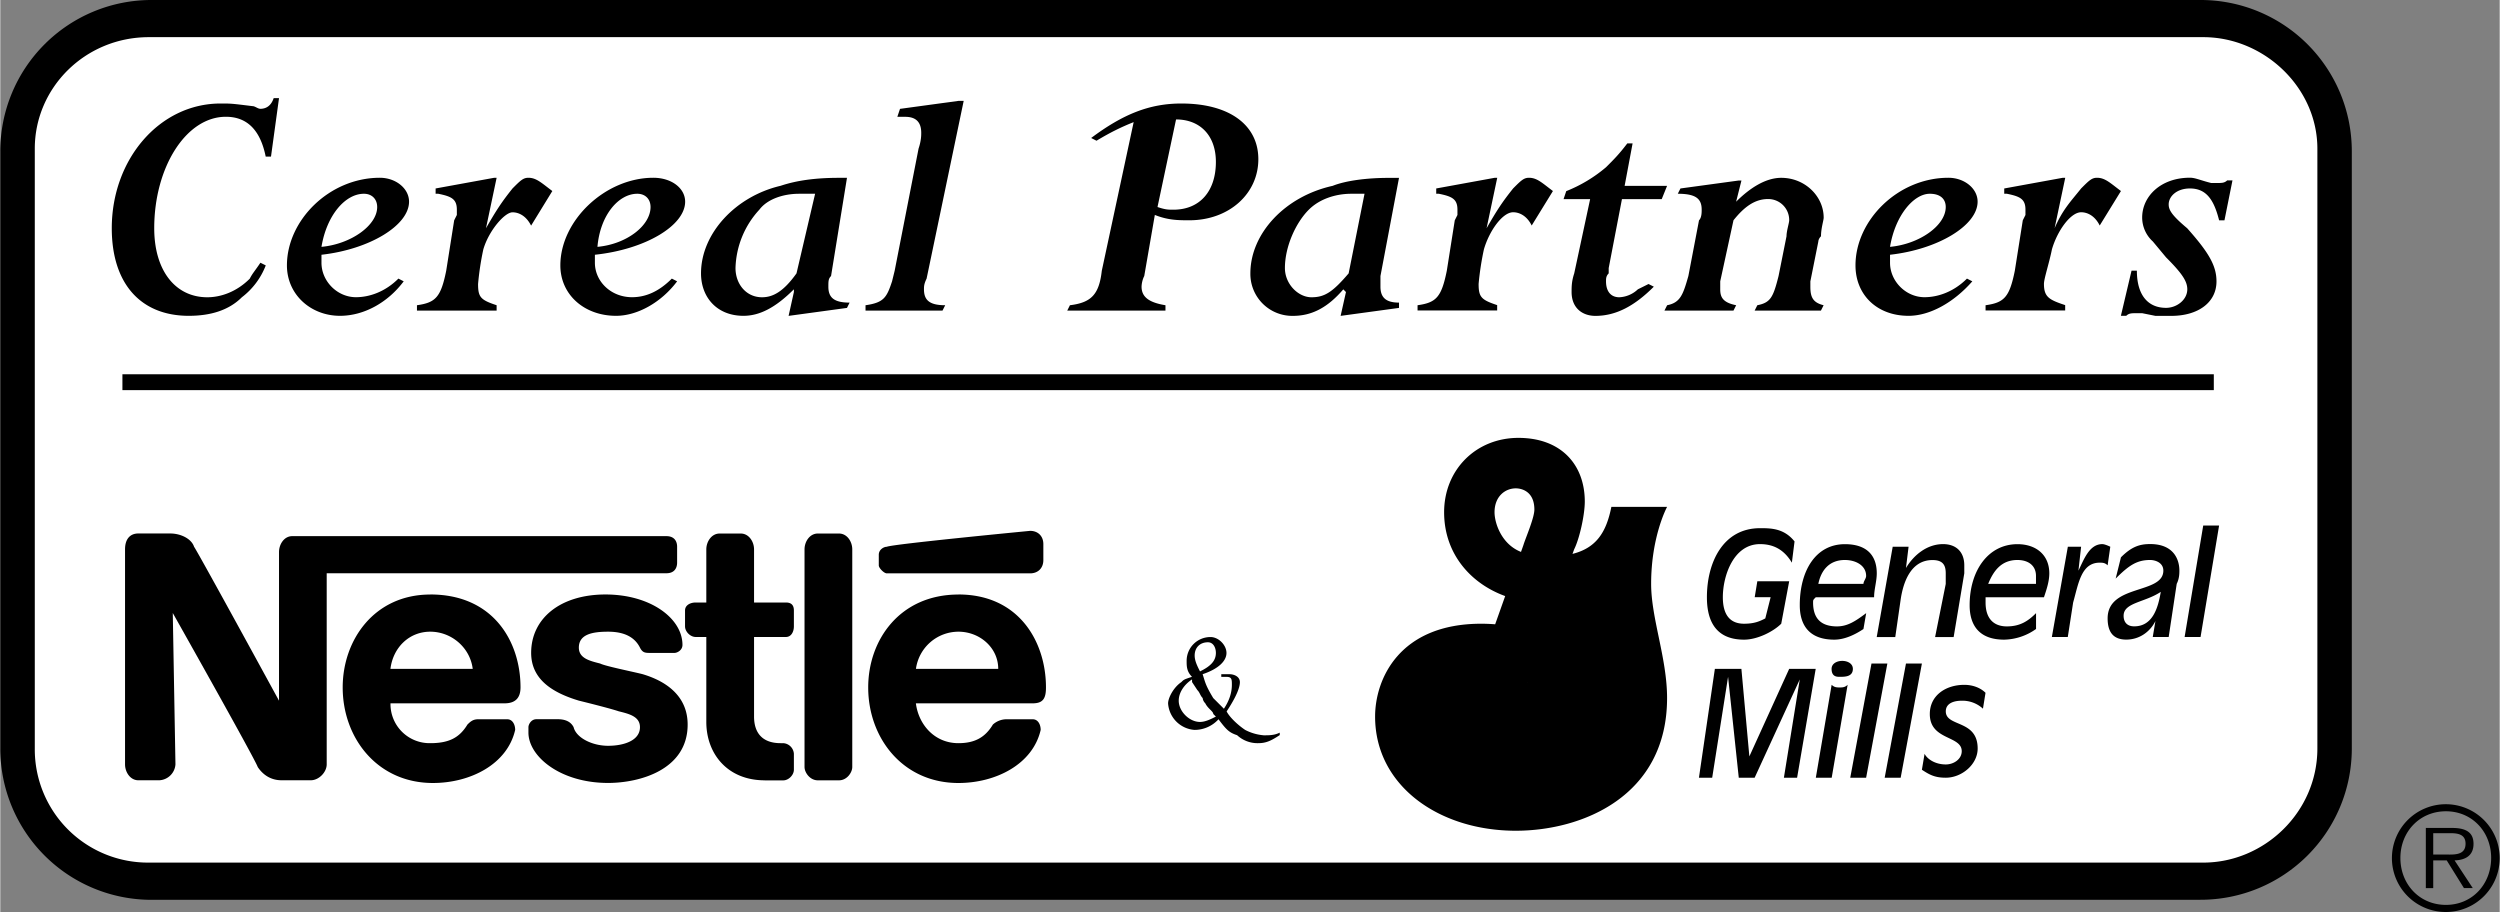
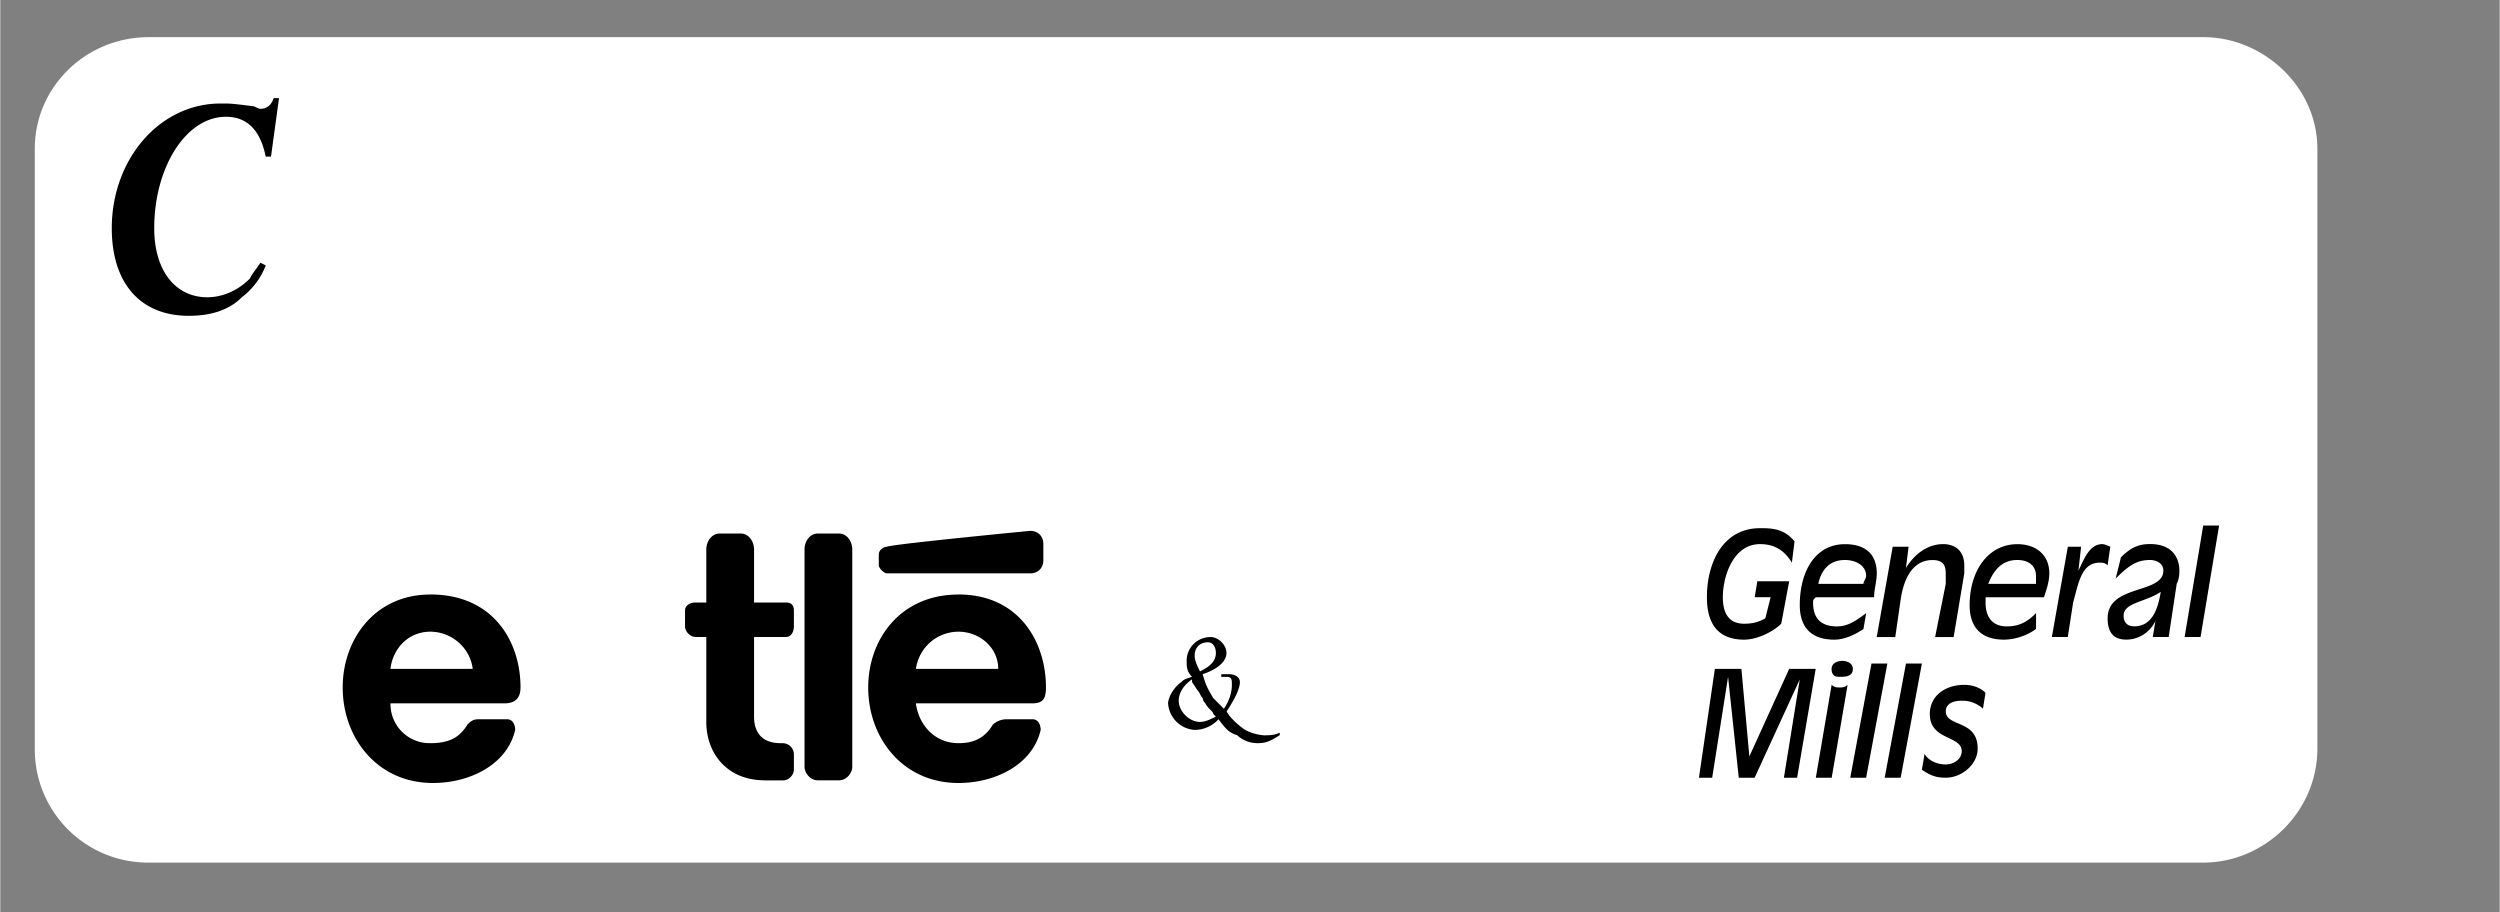
<svg xmlns="http://www.w3.org/2000/svg" width="2500" height="912" viewBox="0 0 43.923 16.027">
  <rect x="0" y="0" width="43.923" height="16.027" fill="#808080" stroke="none" />
-   <path d="M38.666 15.812a2.657 2.657 0 0 0 2.658-2.659V2.659A2.657 2.657 0 0 0 38.666 0H2.658A2.657 2.657 0 0 0 0 2.659v10.495a2.657 2.657 0 0 0 2.658 2.659h36.008v-.001z" />
  <path d="M38.713 15.159c1.072 0 2.006-.886 2.006-2.005V2.612c0-1.072-.934-1.959-2.006-1.959H2.611C1.492.653.606 1.54.606 2.612v10.542a1.99 1.99 0 0 0 2.005 2.005h36.102z" fill="#fff" />
  <path d="M4.757 2.752h-.093c-.094-.466-.327-.7-.7-.7-.699 0-1.259.886-1.259 1.959 0 .746.373 1.213.933 1.213.233 0 .513-.093.746-.327.047-.093.094-.14.187-.28l.094.047a1.284 1.284 0 0 1-.42.56c-.234.234-.56.326-.933.326-.84 0-1.353-.56-1.353-1.539 0-1.212.839-2.192 1.912-2.192.187 0 .187 0 .56.046.047 0 .093.047.14.047.094 0 .187-.047.233-.187h.094l-.141 1.027zM21.362 11.474c0-.093-.046-.187-.14-.187-.14 0-.233.093-.233.233 0 .093.047.187.094.279.186-.091.279-.185.279-.325zm-.42.466c-.141.093-.233.233-.233.374 0 .187.187.373.373.373.093 0 .187-.047.28-.094l-.046-.046c0-.046-.094-.093-.14-.187-.046-.046-.046-.093-.046-.093-.047-.047-.047-.093-.094-.14l-.093-.141v-.046h-.001zm1.539.98c-.141.093-.233.14-.373.14a.528.528 0 0 1-.373-.14c-.141-.047-.187-.094-.327-.28a.569.569 0 0 1-.42.187.501.501 0 0 1-.466-.466c0-.093.093-.28.233-.374.046-.046.046-.046.187-.093-.094-.094-.094-.187-.094-.28 0-.233.187-.419.42-.419.14 0 .28.14.28.28s-.14.28-.419.373c.046.14.046.187.187.42l.187.187c.093-.14.14-.28.14-.42 0-.093 0-.14-.093-.14h-.093v-.047h.14c.094 0 .187.047.187.14 0 .141-.14.374-.233.514.046.093.187.233.327.326a.857.857 0 0 0 .326.094c.094 0 .187 0 .28-.047v.045h-.003zM30.877 10.215h.56l-.14.746c-.141.14-.42.28-.653.28-.56 0-.653-.42-.653-.746 0-.606.28-1.213.934-1.213.187 0 .42 0 .606.233l-.047.373c-.14-.233-.327-.326-.56-.326-.467 0-.653.56-.653.933 0 .326.14.466.373.466.187 0 .28-.046.373-.093l.094-.373h-.28l.046-.28zM32.742 11.054c-.14.094-.326.187-.513.187-.42 0-.606-.233-.606-.606 0-.606.28-1.072.793-1.072.373 0 .56.187.56.513 0 .14-.047.28-.047.42h-1.025c-.047.047-.047.047-.047.093 0 .28.14.419.42.419.187 0 .326-.093.513-.233l-.048.279zm0-.793c0-.046.047-.093.047-.14 0-.187-.187-.28-.373-.28-.28 0-.42.187-.467.42h.793zM33.256 9.608h.279l-.046.374c.14-.233.373-.42.652-.42.233 0 .373.14.373.373v.14l-.187 1.12h-.326l.187-.933v-.187c0-.14-.047-.233-.233-.233-.373 0-.513.374-.56.7l-.094.653h-.326l.281-1.587zM35.774 11.054a.994.994 0 0 1-.56.187c-.42 0-.606-.233-.606-.606 0-.606.326-1.072.84-1.072.326 0 .56.187.56.513 0 .14-.047.28-.094.42h-1.026v.093c0 .28.141.419.374.419.232 0 .373-.093.513-.233v.279h-.001zm0-.793v-.14c0-.187-.14-.28-.326-.28-.28 0-.42.187-.514.42h.84zM36.334 9.608h.233l-.047.42c.094-.187.187-.466.42-.466.047 0 .14.046.14.046l-.047.327c-.046-.047-.093-.047-.14-.047-.326 0-.373.373-.466.7l-.094.606h-.28l.281-1.586zM38.106 11.194h-.28l.047-.28c-.093.187-.279.326-.513.326s-.327-.14-.327-.373c0-.606.979-.42.979-.839 0-.14-.14-.187-.232-.187-.233 0-.373.094-.606.327l.093-.374c.187-.187.327-.233.514-.233.419 0 .513.279.513.466 0 .046 0 .14-.047.233l-.141.934zm-.606-.187c.326 0 .42-.326.467-.606-.28.187-.653.187-.653.419-.001.095.046.187.186.187zM38.713 9.235h.279l-.326 1.959h-.28l.327-1.959zM30.131 11.754h.466l.14 1.539.7-1.539h.466l-.327 1.913h-.232l.279-1.727-.793 1.727h-.279l-.188-1.773-.279 1.773h-.233l.28-1.913zM32.183 12.034c.047.047.094.047.141.047.046 0 .093 0 .14-.047l-.28 1.633h-.279l.278-1.633zm.14-.14c-.047 0-.141 0-.141-.14 0-.093.094-.14.187-.14.094 0 .187.047.187.14 0 .14-.14.14-.233.14zM32.883 11.661h.279l-.373 2.006h-.279l.373-2.006zM33.489 11.661h.28l-.373 2.006h-.281l.374-2.006zM34.842 12.454a.532.532 0 0 0-.373-.14c-.141 0-.28.046-.28.187 0 .279.56.14.56.653 0 .28-.279.513-.56.513-.187 0-.28-.047-.42-.14l.047-.28c.047.093.187.187.373.187.14 0 .28-.093.28-.233 0-.279-.561-.187-.561-.653 0-.327.28-.513.606-.513.141 0 .28.047.373.14l-.045.279zM14.972 9.655c0-.14-.093-.279-.233-.279h-.373c-.14 0-.233.14-.233.279v3.825c0 .093.093.233.233.233h.373c.141 0 .233-.14.233-.233V9.655zM15.438 9.749v.187c0 .047.093.14.14.14h2.519c.14 0 .233-.093.233-.233v-.281c0-.14-.093-.233-.233-.233 0 0-2.425.233-2.519.28-.047-.001-.14.046-.14.14zM13.433 13.713c-.653 0-1.026-.466-1.026-1.026v-1.493h-.187c-.093 0-.187-.093-.187-.187v-.279c0-.094.094-.14.187-.14h.187v-.933c0-.14.094-.279.233-.279h.373c.14 0 .233.14.233.279v.933h.56c.094 0 .14.046.14.14v.279c0 .094-.046.187-.14.187h-.56v1.399c0 .28.14.467.467.467h.046a.2.2 0 0 1 .187.187v.28c0 .093-.093.187-.187.187h-.326v-.001zM7.556 11.101c.373 0 .7.28.746.653H6.856c.046-.373.327-.653.7-.653v-.653c-.979 0-1.539.793-1.539 1.633 0 .886.606 1.679 1.586 1.679.653 0 1.306-.326 1.445-.933 0-.093-.046-.187-.14-.187h-.512c-.094 0-.14.047-.187.093-.141.233-.327.327-.653.327a.687.687 0 0 1-.699-.7h2.005c.187 0 .28-.093.28-.28 0-.793-.467-1.633-1.586-1.633v.654zM16.838 11.101c.373 0 .699.28.699.653h-1.446a.755.755 0 0 1 .747-.653v-.653c-1.026 0-1.586.793-1.586 1.633 0 .886.606 1.679 1.586 1.679.652 0 1.306-.326 1.445-.933 0-.093-.046-.187-.14-.187h-.467a.358.358 0 0 0-.233.093c-.14.233-.327.327-.606.327-.42 0-.7-.327-.747-.7h2.053c.187 0 .233-.093.233-.28 0-.793-.467-1.633-1.539-1.633v.654h.001z" />
-   <path d="M11.707 9.422H5.13c-.14 0-.232.14-.232.28v2.612S3.499 9.749 3.405 9.608c-.046-.14-.233-.233-.42-.233h-.56c-.14 0-.233.093-.233.279v3.778c0 .14.094.28.233.28h.373a.3.3 0 0 0 .28-.28l-.047-2.659s1.446 2.565 1.493 2.706c.093.14.233.233.419.233h.514c.14 0 .279-.14.279-.28v-3.358h5.971c.14 0 .187-.093.187-.187v-.28c0-.092-.047-.185-.187-.185z" />
-   <path d="M10.681 11.101c.28 0 .467.093.56.28.047.093.094.093.187.093h.42c.047 0 .14-.047.14-.14 0-.467-.56-.887-1.353-.887s-1.306.42-1.306 1.026c0 .466.373.7.84.84.187.046.56.14.699.187.187.046.373.093.373.279 0 .233-.279.327-.56.327-.28 0-.56-.14-.606-.327-.047-.093-.14-.14-.279-.14h-.375c-.093 0-.14.093-.14.14v.094c0 .42.56.886 1.399.886.56 0 1.399-.233 1.399-1.026 0-.466-.326-.747-.793-.886-.187-.047-.653-.14-.746-.187-.187-.047-.373-.093-.373-.28.001-.232.234-.279.514-.279zM7.089 4.944c-.279.373-.699.606-1.119.606-.513 0-.933-.373-.933-.886 0-.793.746-1.54 1.633-1.54.279 0 .513.187.513.42 0 .42-.7.839-1.539.933v.14c0 .327.279.606.606.606.233 0 .513-.093.746-.327l.093.048zm-.466-1.306c0-.14-.094-.233-.233-.233-.326 0-.653.373-.746.933.512-.047.979-.373.979-.7zM8.535 4.011c.187-.326.28-.466.467-.7.14-.14.187-.187.279-.187.14 0 .233.093.42.233l-.373.608c-.094-.187-.233-.234-.326-.234-.141 0-.42.327-.514.653a4.971 4.971 0 0 0-.092.607c0 .233.046.28.326.373v.094h-1.4v-.094c.327-.046.42-.14.514-.606l.14-.886.047-.094v-.093c0-.187-.094-.233-.327-.28H7.65v-.093l1.025-.187h.047l-.187.886zM11.894 4.944c-.28.373-.7.606-1.073.606-.56 0-.979-.373-.979-.886 0-.793.793-1.54 1.633-1.54.326 0 .56.187.56.42 0 .42-.699.839-1.586.933v.14c0 .327.28.606.653.606.233 0 .466-.093.699-.327l.093.048zm-.467-1.306c0-.14-.093-.233-.233-.233-.327 0-.653.373-.7.933.513-.047.933-.373.933-.7zM14.599 4.851c-.047.046-.047.093-.047.187 0 .187.094.28.373.28l-.046.093-1.026.14.093-.419v-.048c-.327.327-.607.466-.886.466-.467 0-.746-.326-.746-.746 0-.7.606-1.353 1.399-1.539.279-.093.606-.14 1.025-.14h.141l-.28 1.726zm-.28-1.446h-.28c-.28 0-.56.094-.7.28a1.573 1.573 0 0 0-.419 1.026c0 .28.187.513.466.513.187 0 .373-.093.606-.42l.327-1.399zM16.278 4.897c-.046.093-.046.14-.046.187 0 .187.093.28.373.28l-.047.094h-1.353v-.094c.326-.046.373-.14.466-.419l.046-.187.42-2.146c.047-.14.047-.233.047-.279 0-.187-.094-.28-.28-.28h-.14l.047-.14 1.026-.14h.093l-.652 3.124zM20.103 4.851c-.047.093-.047.187-.047.187 0 .187.14.28.42.326v.094H18.75l.047-.094c.373-.046.513-.187.56-.606l.56-2.612c-.233.093-.42.187-.653.327l-.094-.048c.56-.419 1.025-.606 1.585-.606.839 0 1.353.373 1.353.979s-.514 1.073-1.213 1.073c-.187 0-.373 0-.606-.094l-.186 1.074zm.233-1.213c.14.047.187.047.279.047.467 0 .747-.327.747-.84 0-.466-.28-.746-.7-.746l-.326 1.539zM24.254 4.851v.187c0 .187.093.28.326.28v.093l-1.026.14.094-.419-.047-.047c-.28.327-.56.466-.886.466a.737.737 0 0 1-.747-.746c0-.7.606-1.353 1.446-1.539.233-.093.606-.14.979-.14h.187l-.326 1.725zm-.28-1.446h-.233c-.279 0-.56.094-.746.28-.233.233-.42.653-.42 1.026 0 .28.233.513.467.513s.373-.093.653-.42l.279-1.399zM26.119 4.011c.187-.326.28-.466.467-.7.14-.14.187-.187.279-.187.141 0 .233.093.42.233l-.373.606c-.093-.187-.233-.233-.326-.233-.187 0-.42.327-.514.653a5.012 5.012 0 0 0-.093.606c0 .233.047.28.326.373v.094h-1.399v-.092c.327-.046.42-.14.514-.606l.14-.886.047-.094v-.093c0-.187-.094-.233-.327-.28h-.046v-.093l1.025-.187h.047l-.187.886zM29.197 3.499h-.699l-.233 1.212v.093c-.047.047-.047.093-.047.14 0 .187.094.28.233.28a.507.507 0 0 0 .327-.14l.093-.046.094-.047.093.047c-.326.326-.652.513-1.026.513-.232 0-.419-.14-.419-.419 0-.093 0-.187.046-.327l.28-1.306h-.467l.047-.14a2.51 2.51 0 0 0 .699-.42c.141-.14.233-.233.374-.419h.093l-.14.746h.746l-.094.233zM30.504 3.545c.233-.233.513-.42.793-.42.42 0 .746.327.746.7 0 .047-.047.187-.047.327-.047.046-.047.093-.047.093l-.14.7v.093c0 .187.047.28.233.326l-.047.094H30.83l.047-.094c.233-.046.279-.14.373-.513l.14-.7c0-.093.047-.233.047-.28a.368.368 0 0 0-.373-.373c-.233 0-.42.14-.606.373l-.233 1.073v.14c0 .14.047.233.28.28l-.047.094h-1.213l.047-.094c.233-.046.28-.187.373-.513l.187-.979c.047-.047.047-.14.047-.187 0-.187-.094-.28-.42-.28l.047-.093 1.026-.14h.046l-.094.373zM34.655 4.944c-.327.373-.747.606-1.12.606-.56 0-.933-.373-.933-.886 0-.793.746-1.54 1.633-1.54.279 0 .513.187.513.42 0 .42-.699.839-1.539.933v.14c0 .327.28.606.606.606.233 0 .513-.093.746-.327l.094.048zm-.467-1.306c0-.14-.094-.233-.28-.233-.279 0-.606.373-.699.933.513-.047.979-.373.979-.7zM36.101 4.011c.14-.326.28-.466.467-.7.14-.14.187-.187.279-.187.141 0 .233.093.42.233l-.373.606c-.093-.187-.233-.233-.326-.233-.187 0-.42.327-.514.653-.046.233-.14.513-.14.606 0 .233.094.28.373.373v.094h-1.399v-.092c.327-.046.42-.14.514-.606l.14-.886.047-.094v-.093c0-.187-.094-.233-.326-.28h-.047v-.093l1.025-.187h.047l-.187.886zM39.086 3.872h-.094c-.093-.373-.232-.56-.513-.56-.233 0-.373.14-.373.28 0 .094.047.187.326.42.373.42.514.653.514.933 0 .373-.327.606-.793.606h-.28l-.233-.047h-.093c-.094 0-.14 0-.187.046h-.094l.187-.793h.094c0 .42.187.653.513.653.187 0 .373-.14.373-.327 0-.14-.093-.28-.373-.56l-.233-.28a.57.57 0 0 1-.187-.42c0-.373.327-.7.84-.7.094 0 .187.047.373.093h.094c.093 0 .14 0 .187-.046h.093l-.141.702zM2.146 6.577h36.753v.279H2.146v-.279zM26.83 11.99l.004-.001-.342.978h-.933l.395-1.111c-.498.029-.861.263-.861.737 0 .7.793 1.073 1.54 1.073.746 0 1.679-.327 1.679-1.446 0-.606-.28-.979-.28-1.819 0 0-.3.134-.703.175l-.209.598c.39.173.586.393.586.393l-.28.839c-.001.001-.191-.25-.596-.416zm0 0l.004-.001-.004.001zm.799-2.256l.029-.08c.094-.187.187-.606.187-.839 0-.653-.42-1.12-1.166-1.12s-1.306.56-1.306 1.307c0 .73.468 1.254 1.073 1.473l-.176.496a3.164 3.164 0 0 0-.244-.01c-1.446 0-1.866.979-1.866 1.632 0 1.213 1.119 2.006 2.473 2.006 1.166 0 2.658-.606 2.658-2.332 0-.7-.28-1.399-.28-2.006 0-.839.28-1.353.28-1.353h-.979c-.089.445-.263.72-.683.826zm-.905-.035c-.344-.135-.465-.508-.465-.697 0-.28.188-.42.374-.42.093 0 .326.046.326.373 0 .14-.14.466-.187.606-.004.016-.022.064-.048.138zM42.978 16.027a.947.947 0 1 0-.004-1.894.947.947 0 0 0 .004 1.894zm0-.125c-.462 0-.8-.36-.8-.825 0-.46.338-.82.8-.82.46 0 .795.36.795.82-.001.465-.335.825-.795.825zm.152-.782c.188-.005.333-.083.333-.29 0-.175-.096-.28-.375-.28h-.463v1.058h.13v-.488h.237l.303.487h.155l-.32-.487zm-.375-.103v-.375h.303c.13 0 .265.02.265.185 0 .215-.22.19-.369.19h-.199z" />
</svg>